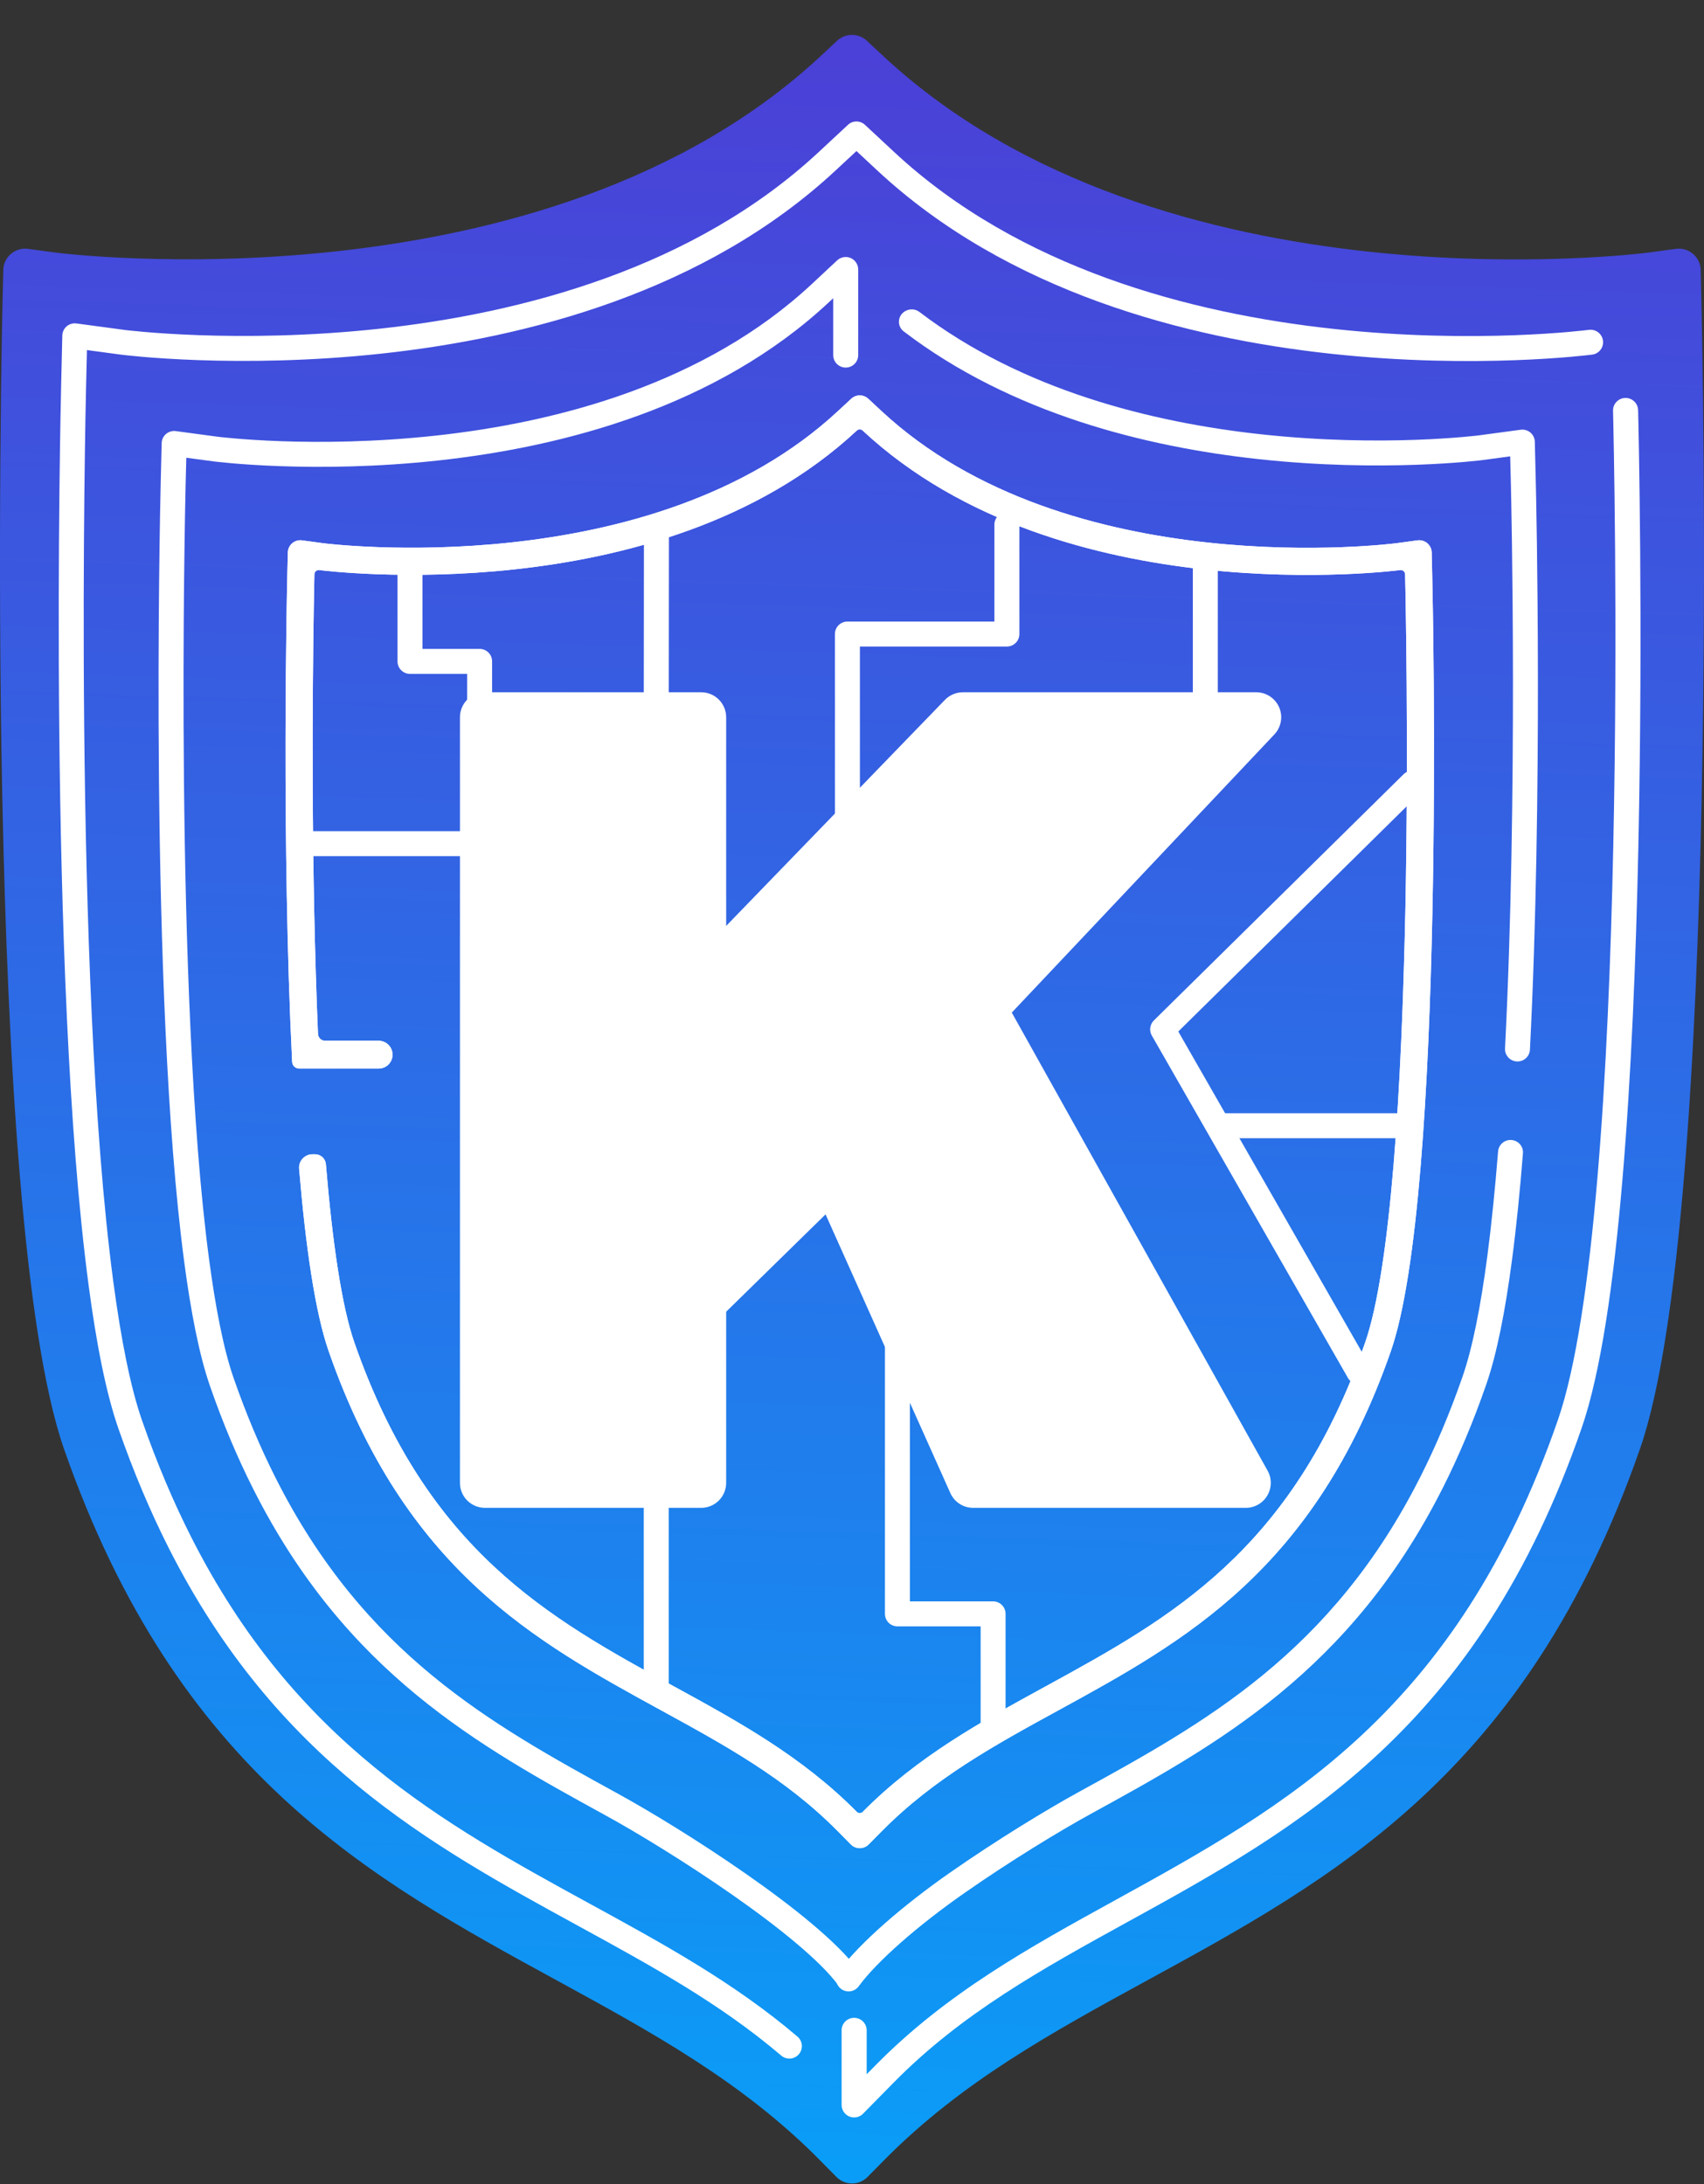
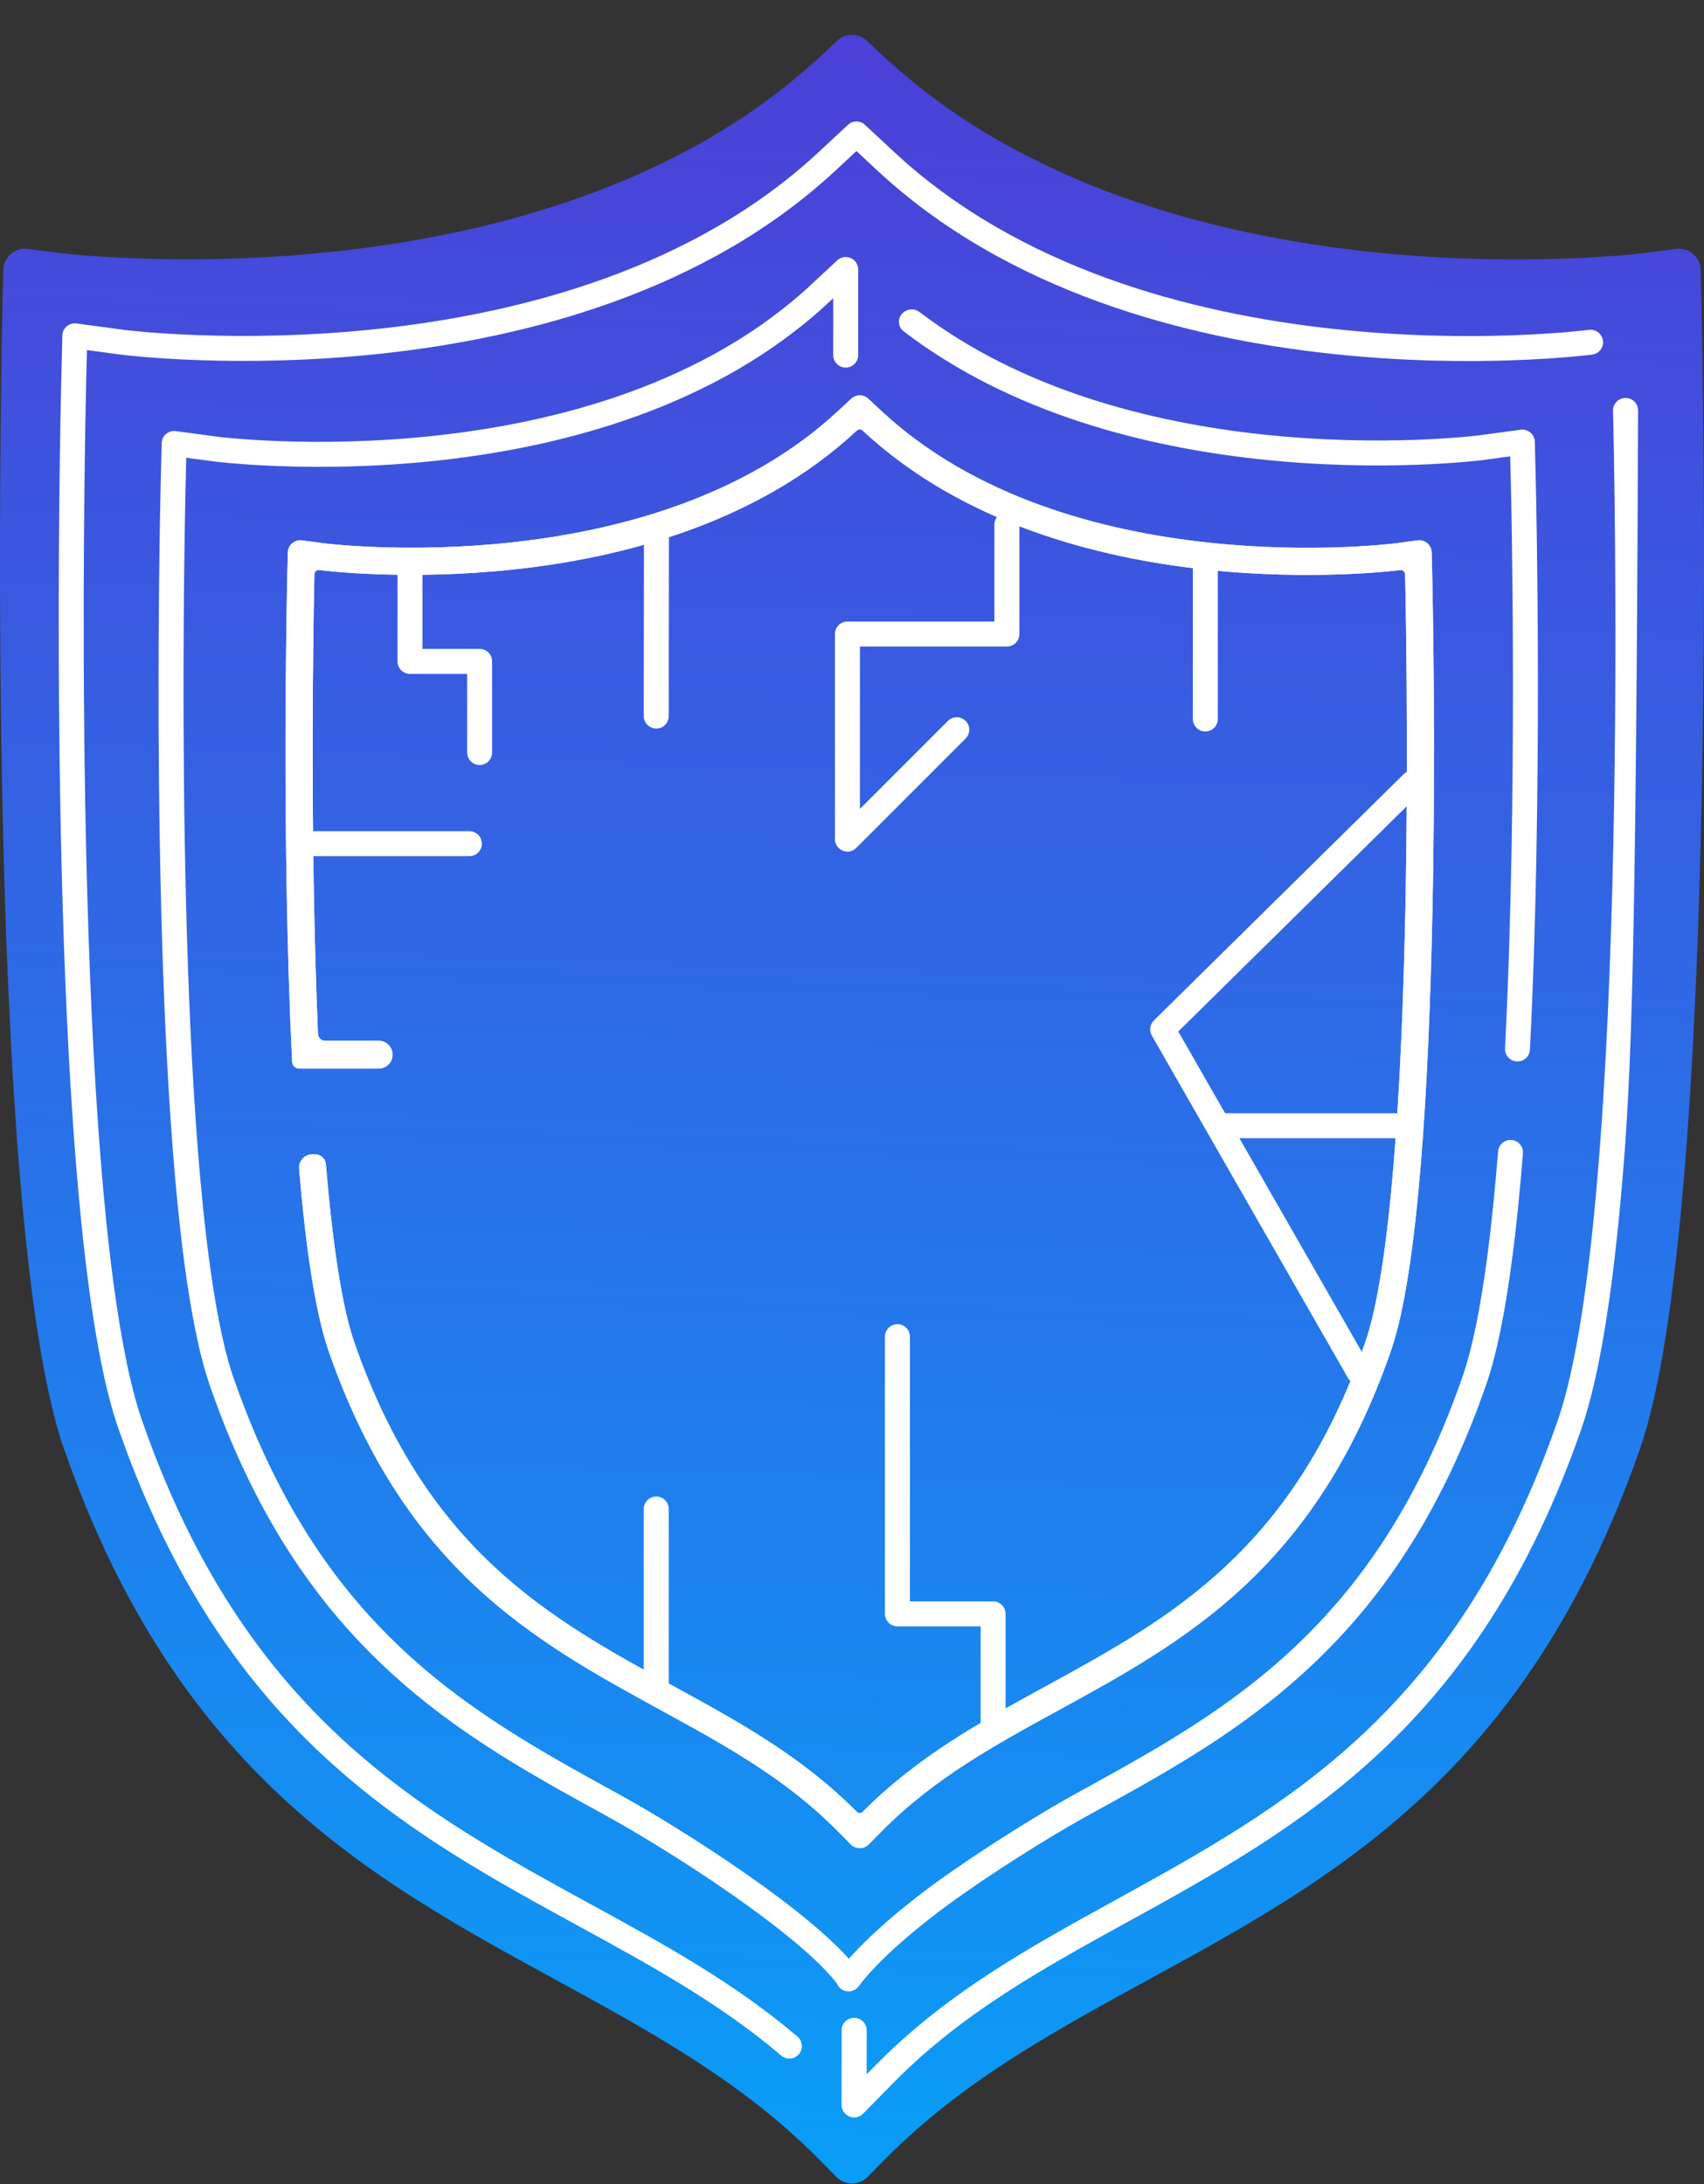
<svg xmlns="http://www.w3.org/2000/svg" width="39" height="50" viewBox="0 0 39 50" fill="none">
  <rect x="0" y="0" width="39" height="50" fill="#333333" stroke="none" />
  <path fill-rule="evenodd" clip-rule="evenodd" d="M38.924 6.179C38.917 5.883 38.653 5.658 38.359 5.697L37.73 5.782C37.62 5.797 26.584 7.208 20.223 1.29L19.839 0.932C19.648 0.754 19.352 0.754 19.16 0.932L18.776 1.29C12.431 7.193 1.379 5.797 1.27 5.782L0.64 5.697C0.346 5.658 0.083 5.883 0.076 6.179L0.06 6.825C0.041 7.657 -0.407 27.809 1.467 33.177C4.056 40.591 8.468 43.002 12.735 45.332C14.918 46.525 16.979 47.65 18.745 49.432L19.146 49.838C19.341 50.034 19.659 50.034 19.854 49.838L20.255 49.432C22.021 47.65 24.082 46.525 26.264 45.332C30.531 43.002 34.944 40.592 37.532 33.177C39.407 27.809 38.959 7.657 38.939 6.825L38.924 6.179Z" fill="url(#paint0_linear_5222_79179)" />
-   <path fill-rule="evenodd" clip-rule="evenodd" d="M16.048 15.848C16.364 15.848 16.62 16.104 16.62 16.42V21.197L21.627 16.022C21.735 15.911 21.883 15.848 22.038 15.848H28.752C28.98 15.848 29.186 15.984 29.277 16.194C29.367 16.403 29.324 16.647 29.167 16.813L23.157 23.181L29.012 33.668C29.111 33.845 29.109 34.061 29.006 34.236C28.904 34.411 28.716 34.519 28.513 34.519H22.272C22.047 34.519 21.843 34.386 21.751 34.181L18.895 27.8L16.62 30.029V33.947C16.62 34.263 16.364 34.519 16.048 34.519H11.099C10.783 34.519 10.527 34.263 10.527 33.947V16.42C10.527 16.104 10.783 15.848 11.099 15.848H16.048Z" fill="white" />
  <path fill-rule="evenodd" clip-rule="evenodd" d="M9.383 12.859C9.541 12.859 9.669 12.987 9.669 13.145V14.855H10.978C11.136 14.855 11.263 14.983 11.263 15.141V17.227C11.263 17.385 11.136 17.514 10.978 17.514C10.82 17.514 10.692 17.385 10.692 17.227V15.427H9.383C9.226 15.427 9.098 15.299 9.098 15.141V13.145C9.098 12.987 9.226 12.859 9.383 12.859Z" fill="white" />
  <path fill-rule="evenodd" clip-rule="evenodd" d="M23.045 11.725C23.203 11.725 23.331 11.853 23.331 12.011V14.515C23.331 14.673 23.203 14.801 23.045 14.801H19.681V18.519L21.696 16.503C21.807 16.392 21.988 16.392 22.1 16.503C22.212 16.615 22.212 16.796 22.1 16.908L19.597 19.412C19.515 19.493 19.393 19.518 19.286 19.474C19.179 19.429 19.109 19.325 19.109 19.209V14.515C19.109 14.357 19.237 14.229 19.395 14.229H22.759V12.011C22.759 11.853 22.887 11.725 23.045 11.725Z" fill="white" />
  <path fill-rule="evenodd" clip-rule="evenodd" d="M15.024 11.928C15.182 11.928 15.31 12.056 15.31 12.214L15.306 16.393C15.306 16.551 15.178 16.679 15.02 16.679C14.862 16.679 14.734 16.551 14.734 16.393L14.738 12.213C14.738 12.056 14.866 11.928 15.024 11.928Z" fill="white" />
  <path fill-rule="evenodd" clip-rule="evenodd" d="M15.02 34.26C15.178 34.26 15.306 34.388 15.306 34.546V38.583C15.306 38.741 15.178 38.869 15.02 38.869C14.862 38.869 14.734 38.741 14.734 38.583V34.546C14.734 34.388 14.862 34.26 15.02 34.26Z" fill="white" />
  <path fill-rule="evenodd" clip-rule="evenodd" d="M27.587 12.581C27.744 12.581 27.872 12.709 27.872 12.867V16.46C27.872 16.618 27.744 16.746 27.587 16.746C27.429 16.746 27.301 16.618 27.301 16.46V12.867C27.301 12.709 27.429 12.581 27.587 12.581Z" fill="white" />
  <path fill-rule="evenodd" clip-rule="evenodd" d="M6.703 19.314C6.703 19.156 6.831 19.028 6.989 19.028H10.743C10.901 19.028 11.029 19.156 11.029 19.314C11.029 19.472 10.901 19.6 10.743 19.6H6.989C6.831 19.6 6.703 19.472 6.703 19.314Z" fill="white" />
  <path fill-rule="evenodd" clip-rule="evenodd" d="M32.528 17.729C32.639 17.842 32.637 18.023 32.525 18.134L26.968 23.614L31.348 31.263C31.426 31.4 31.379 31.575 31.242 31.653C31.105 31.732 30.93 31.684 30.852 31.547L26.362 23.707C26.297 23.595 26.317 23.453 26.409 23.361L32.123 17.726C32.236 17.616 32.417 17.617 32.528 17.729Z" fill="white" />
  <path fill-rule="evenodd" clip-rule="evenodd" d="M32.286 25.771C32.286 25.929 32.158 26.057 32 26.057H27.919C27.761 26.057 27.633 25.929 27.633 25.771C27.633 25.613 27.761 25.485 27.919 25.485H32C32.158 25.485 32.286 25.613 32.286 25.771Z" fill="white" />
  <path fill-rule="evenodd" clip-rule="evenodd" d="M19.407 2.858C19.517 2.755 19.687 2.755 19.797 2.858L20.464 3.479C20.464 3.479 20.464 3.479 20.464 3.479C23.329 6.149 27.264 7.178 30.527 7.53C33.785 7.883 36.328 7.556 36.367 7.551C36.524 7.531 36.667 7.641 36.688 7.798C36.708 7.954 36.598 8.098 36.441 8.118C36.379 8.126 33.785 8.458 30.466 8.099C27.152 7.741 23.071 6.69 20.074 3.898L19.602 3.458L19.129 3.898C16.139 6.683 12.058 7.734 8.743 8.094C5.424 8.454 2.828 8.127 2.762 8.118C2.762 8.118 2.762 8.118 2.762 8.118L1.99 8.014L1.971 8.804C1.971 8.804 1.971 8.804 1.971 8.804C1.956 9.457 1.663 22.315 2.591 29.325C2.768 30.657 2.986 31.759 3.252 32.522C3.592 33.497 3.965 34.375 4.367 35.171C6.749 39.885 10.141 41.745 13.504 43.585L13.507 43.586L13.517 43.592C15.183 44.503 16.802 45.388 18.252 46.624C18.372 46.726 18.387 46.907 18.284 47.027C18.182 47.147 18.002 47.161 17.881 47.059C16.48 45.865 14.909 45.005 13.23 44.087L13.227 44.085L13.218 44.08C9.853 42.239 6.322 40.307 3.857 35.429C3.443 34.609 3.06 33.708 2.712 32.71C2.426 31.891 2.202 30.742 2.025 29.4C1.09 22.337 1.385 9.429 1.4 8.791L1.426 7.681C1.428 7.6 1.464 7.523 1.526 7.47C1.588 7.418 1.669 7.394 1.75 7.405L2.838 7.551C2.838 7.551 2.839 7.551 2.84 7.552L2.847 7.553C2.853 7.553 2.862 7.554 2.872 7.556C2.894 7.558 2.924 7.562 2.964 7.566C3.044 7.575 3.159 7.586 3.307 7.599C3.602 7.625 4.026 7.654 4.551 7.673C5.601 7.71 7.053 7.702 8.681 7.526C11.946 7.171 15.882 6.142 18.74 3.479L19.407 2.858Z" fill="white" />
  <path fill-rule="evenodd" clip-rule="evenodd" d="M20.54 30.314C20.698 30.314 20.826 30.442 20.826 30.6V36.66H22.73C22.887 36.66 23.015 36.788 23.015 36.946V39.522C23.015 39.68 22.887 39.808 22.73 39.808C22.572 39.808 22.444 39.68 22.444 39.522V37.232H20.54C20.382 37.232 20.254 37.104 20.254 36.946V30.6C20.254 30.442 20.382 30.314 20.54 30.314Z" fill="white" />
  <path fill-rule="evenodd" clip-rule="evenodd" d="M19.47 5.907C19.574 5.952 19.642 6.055 19.642 6.169V8.129C19.642 8.287 19.514 8.415 19.356 8.415C19.198 8.415 19.07 8.287 19.07 8.129V6.827L18.977 6.914C16.399 9.324 12.882 10.231 10.03 10.542C7.175 10.853 4.942 10.57 4.882 10.562C4.882 10.562 4.882 10.562 4.882 10.562L4.264 10.479L4.248 11.115C4.248 11.115 4.248 11.115 4.248 11.115C4.235 11.679 3.984 22.759 4.781 28.797C4.932 29.944 5.119 30.891 5.346 31.545C5.638 32.384 5.958 33.139 6.303 33.824C8.343 37.875 11.248 39.473 14.136 41.059C14.865 41.458 16.006 42.152 17.078 42.901C18.14 43.642 19.174 44.464 19.655 45.12C19.748 45.247 19.721 45.426 19.594 45.519C19.466 45.613 19.287 45.585 19.194 45.458C18.777 44.889 17.819 44.115 16.751 43.37C15.695 42.633 14.572 41.95 13.861 41.56L13.85 41.554C10.958 39.967 7.916 38.297 5.793 34.081C5.436 33.373 5.106 32.594 4.807 31.733C4.56 31.023 4.367 30.029 4.214 28.872C3.41 22.78 3.664 11.651 3.677 11.102L3.7 10.146C3.702 10.064 3.738 9.988 3.8 9.935C3.862 9.882 3.943 9.858 4.024 9.869L4.959 9.995C4.959 9.995 4.962 9.996 4.966 9.996C4.971 9.997 4.978 9.998 4.987 9.999C5.005 10.001 5.032 10.004 5.066 10.008C5.134 10.015 5.233 10.025 5.359 10.036C5.612 10.058 5.976 10.084 6.426 10.1C7.327 10.132 8.572 10.125 9.969 9.973C12.77 9.668 16.141 8.782 18.587 6.496L19.161 5.96C19.244 5.883 19.365 5.862 19.47 5.907Z" fill="white" />
  <path d="M20.681 7.585C20.613 7.533 20.574 7.452 20.574 7.367C20.574 7.13 20.855 6.999 21.044 7.142C23.391 8.931 26.353 9.669 28.859 9.942C30.256 10.094 31.501 10.101 32.402 10.069C32.852 10.053 33.216 10.027 33.469 10.005C33.595 9.994 33.694 9.984 33.762 9.977C33.796 9.973 33.822 9.97 33.841 9.968C33.845 9.967 33.849 9.967 33.852 9.966C33.856 9.966 33.859 9.965 33.862 9.965L33.869 9.964L33.869 9.964L34.804 9.838C34.885 9.827 34.966 9.851 35.028 9.903C35.09 9.956 35.126 10.033 35.128 10.114L35.151 11.07C35.161 11.493 35.313 18.191 35.016 24.031C35.008 24.182 34.883 24.3 34.731 24.3C34.568 24.3 34.437 24.164 34.446 24C34.741 18.196 34.59 11.519 34.58 11.084L34.564 10.447L33.946 10.531C33.886 10.539 31.653 10.821 28.797 10.51C26.241 10.232 23.151 9.474 20.681 7.585Z" fill="white" />
  <path d="M34.572 26.097C34.423 26.097 34.298 26.212 34.287 26.361C34.218 27.219 34.137 28.03 34.04 28.766C33.888 29.913 33.701 30.86 33.474 31.514C33.183 32.352 32.862 33.108 32.517 33.792C30.477 37.843 27.573 39.442 24.684 41.027C23.956 41.427 22.815 42.121 21.742 42.87C20.681 43.611 19.673 44.478 19.192 45.134C19.099 45.262 19.126 45.441 19.253 45.534C19.381 45.627 19.56 45.6 19.653 45.472C20.07 44.903 21.002 44.084 22.07 43.339C23.125 42.602 24.249 41.918 24.959 41.529L24.971 41.522C27.862 39.935 30.905 38.265 33.028 34.05C33.385 33.341 33.715 32.562 34.014 31.701C34.261 30.991 34.454 29.998 34.606 28.84C34.705 28.094 34.787 27.273 34.856 26.404C34.87 26.238 34.739 26.097 34.572 26.097Z" fill="white" />
  <path d="M32.046 13.05L32.044 13.051C31.982 13.059 30.05 13.305 27.578 13.038C25.118 12.772 22.029 11.987 19.742 9.855C19.706 9.821 19.649 9.821 19.612 9.855C17.331 11.982 14.241 12.767 11.781 13.034C9.311 13.302 7.379 13.06 7.308 13.05C7.25 13.042 7.198 13.087 7.196 13.146L7.196 13.154C7.19 13.433 7.111 16.965 7.192 20.877C7.211 21.801 7.239 22.744 7.278 23.67C7.282 23.758 7.354 23.826 7.441 23.826H8.666C8.842 23.826 8.984 23.969 8.984 24.145C8.984 24.321 8.842 24.463 8.666 24.463H6.849C6.762 24.463 6.691 24.396 6.686 24.309C6.439 19.276 6.567 13.501 6.576 13.14L6.588 12.647C6.592 12.477 6.743 12.348 6.912 12.37L7.391 12.435C7.464 12.445 14.913 13.388 19.189 9.401L19.483 9.128C19.593 9.026 19.763 9.026 19.872 9.128L20.165 9.401C24.452 13.398 31.89 12.445 31.965 12.435L32.444 12.37C32.612 12.348 32.764 12.477 32.768 12.647L32.779 13.14C32.793 13.701 33.094 27.312 31.831 30.937C30.086 35.944 27.113 37.572 24.237 39.147L24.233 39.149C22.764 39.953 21.376 40.713 20.187 41.916L19.881 42.225C19.769 42.338 19.586 42.338 19.474 42.225L19.169 41.916C17.979 40.712 16.589 39.952 15.118 39.147C12.243 37.572 9.269 35.944 7.524 30.937C7.211 30.039 6.995 28.53 6.846 26.758C6.83 26.578 6.973 26.424 7.154 26.424H7.209C7.34 26.424 7.449 26.524 7.459 26.654C7.609 28.451 7.823 29.909 8.11 30.733C8.95 33.145 10.075 34.717 11.32 35.875C12.576 37.044 13.971 37.811 15.416 38.602L15.45 38.62C16.898 39.413 18.356 40.211 19.61 41.479C19.647 41.517 19.708 41.517 19.745 41.479C20.999 40.212 22.455 39.415 23.902 38.622L23.939 38.602C25.384 37.811 26.779 37.044 28.035 35.875C29.279 34.717 30.405 33.145 31.245 30.733C31.532 29.909 31.747 28.451 31.896 26.654C32.043 24.878 32.123 22.834 32.164 20.877C32.244 16.964 32.166 13.431 32.159 13.155V13.147C32.157 13.088 32.105 13.043 32.046 13.05Z" fill="white" />
-   <path fill-rule="evenodd" clip-rule="evenodd" d="M37.198 9.11C37.357 9.107 37.488 9.232 37.492 9.39C37.501 9.772 37.607 14.226 37.498 19.365C37.444 21.934 37.335 24.637 37.133 27.007C36.933 29.368 36.637 31.428 36.199 32.694C35.009 36.132 33.394 38.422 31.578 40.123C29.772 41.815 27.774 42.915 25.844 43.979L25.832 43.985C23.844 45.08 22.009 46.092 20.44 47.69L19.754 48.388C19.672 48.472 19.548 48.497 19.44 48.453C19.332 48.409 19.262 48.304 19.262 48.188V46.48C19.262 46.322 19.39 46.194 19.549 46.194C19.707 46.194 19.836 46.322 19.836 46.48V47.486L20.03 47.289C21.663 45.626 23.567 44.578 25.538 43.493L25.554 43.484C27.495 42.414 29.435 41.344 31.185 39.705C32.93 38.07 34.495 35.861 35.656 32.508C36.068 31.316 36.361 29.32 36.561 26.959C36.762 24.605 36.87 21.916 36.924 19.353C37.033 14.227 36.927 9.783 36.918 9.403C36.914 9.245 37.04 9.114 37.198 9.11Z" fill="white" />
+   <path fill-rule="evenodd" clip-rule="evenodd" d="M37.198 9.11C37.357 9.107 37.488 9.232 37.492 9.39C37.444 21.934 37.335 24.637 37.133 27.007C36.933 29.368 36.637 31.428 36.199 32.694C35.009 36.132 33.394 38.422 31.578 40.123C29.772 41.815 27.774 42.915 25.844 43.979L25.832 43.985C23.844 45.08 22.009 46.092 20.44 47.69L19.754 48.388C19.672 48.472 19.548 48.497 19.44 48.453C19.332 48.409 19.262 48.304 19.262 48.188V46.48C19.262 46.322 19.39 46.194 19.549 46.194C19.707 46.194 19.836 46.322 19.836 46.48V47.486L20.03 47.289C21.663 45.626 23.567 44.578 25.538 43.493L25.554 43.484C27.495 42.414 29.435 41.344 31.185 39.705C32.93 38.07 34.495 35.861 35.656 32.508C36.068 31.316 36.361 29.32 36.561 26.959C36.762 24.605 36.87 21.916 36.924 19.353C37.033 14.227 36.927 9.783 36.918 9.403C36.914 9.245 37.04 9.114 37.198 9.11Z" fill="white" />
  <path d="M32.046 13.05L32.044 13.051C31.982 13.059 30.05 13.305 27.578 13.038C25.118 12.772 22.029 11.987 19.742 9.855C19.706 9.821 19.649 9.821 19.612 9.855C17.331 11.982 14.241 12.767 11.781 13.034C9.311 13.302 7.379 13.06 7.308 13.05C7.25 13.042 7.198 13.087 7.196 13.146L7.196 13.154C7.19 13.433 7.111 16.965 7.192 20.877C7.211 21.801 7.239 22.744 7.278 23.67C7.282 23.758 7.354 23.826 7.441 23.826H8.666C8.842 23.826 8.984 23.969 8.984 24.145C8.984 24.321 8.842 24.463 8.666 24.463H6.849C6.762 24.463 6.691 24.396 6.686 24.309C6.439 19.276 6.567 13.501 6.576 13.14L6.588 12.647C6.592 12.477 6.743 12.348 6.912 12.37L7.391 12.435C7.464 12.445 14.913 13.388 19.189 9.401L19.483 9.128C19.593 9.026 19.763 9.026 19.872 9.128L20.165 9.401C24.452 13.398 31.89 12.445 31.965 12.435L32.444 12.37C32.612 12.348 32.764 12.477 32.768 12.647L32.779 13.14C32.793 13.701 33.094 27.312 31.831 30.937C30.086 35.944 27.113 37.572 24.237 39.147L24.233 39.149C22.764 39.953 21.376 40.713 20.187 41.916L19.881 42.225C19.769 42.338 19.586 42.338 19.474 42.225L19.169 41.916C17.979 40.712 16.589 39.952 15.118 39.147C12.243 37.572 9.269 35.944 7.524 30.937C7.211 30.039 6.995 28.53 6.846 26.758C6.83 26.578 6.973 26.424 7.154 26.424H7.209C7.34 26.424 7.449 26.524 7.459 26.654C7.609 28.451 7.823 29.909 8.11 30.733C8.95 33.145 10.075 34.717 11.32 35.875C12.576 37.044 13.971 37.811 15.416 38.602L15.45 38.62C16.898 39.413 18.356 40.211 19.61 41.479C19.647 41.517 19.708 41.517 19.745 41.479C20.999 40.212 22.455 39.415 23.902 38.622L23.939 38.602C25.384 37.811 26.779 37.044 28.035 35.875C29.279 34.717 30.405 33.145 31.245 30.733C31.532 29.909 31.747 28.451 31.896 26.654C32.043 24.878 32.123 22.834 32.164 20.877C32.244 16.964 32.166 13.431 32.159 13.155V13.147C32.157 13.088 32.105 13.043 32.046 13.05Z" fill="white" />
  <defs>
    <linearGradient id="paint0_linear_5222_79179" x1="19.5" y1="1.161" x2="17.908" y2="49.571" gradientUnits="userSpaceOnUse">
      <stop stop-color="#4B40D7" />
      <stop offset="1" stop-color="#0A9DF7" />
    </linearGradient>
  </defs>
</svg>